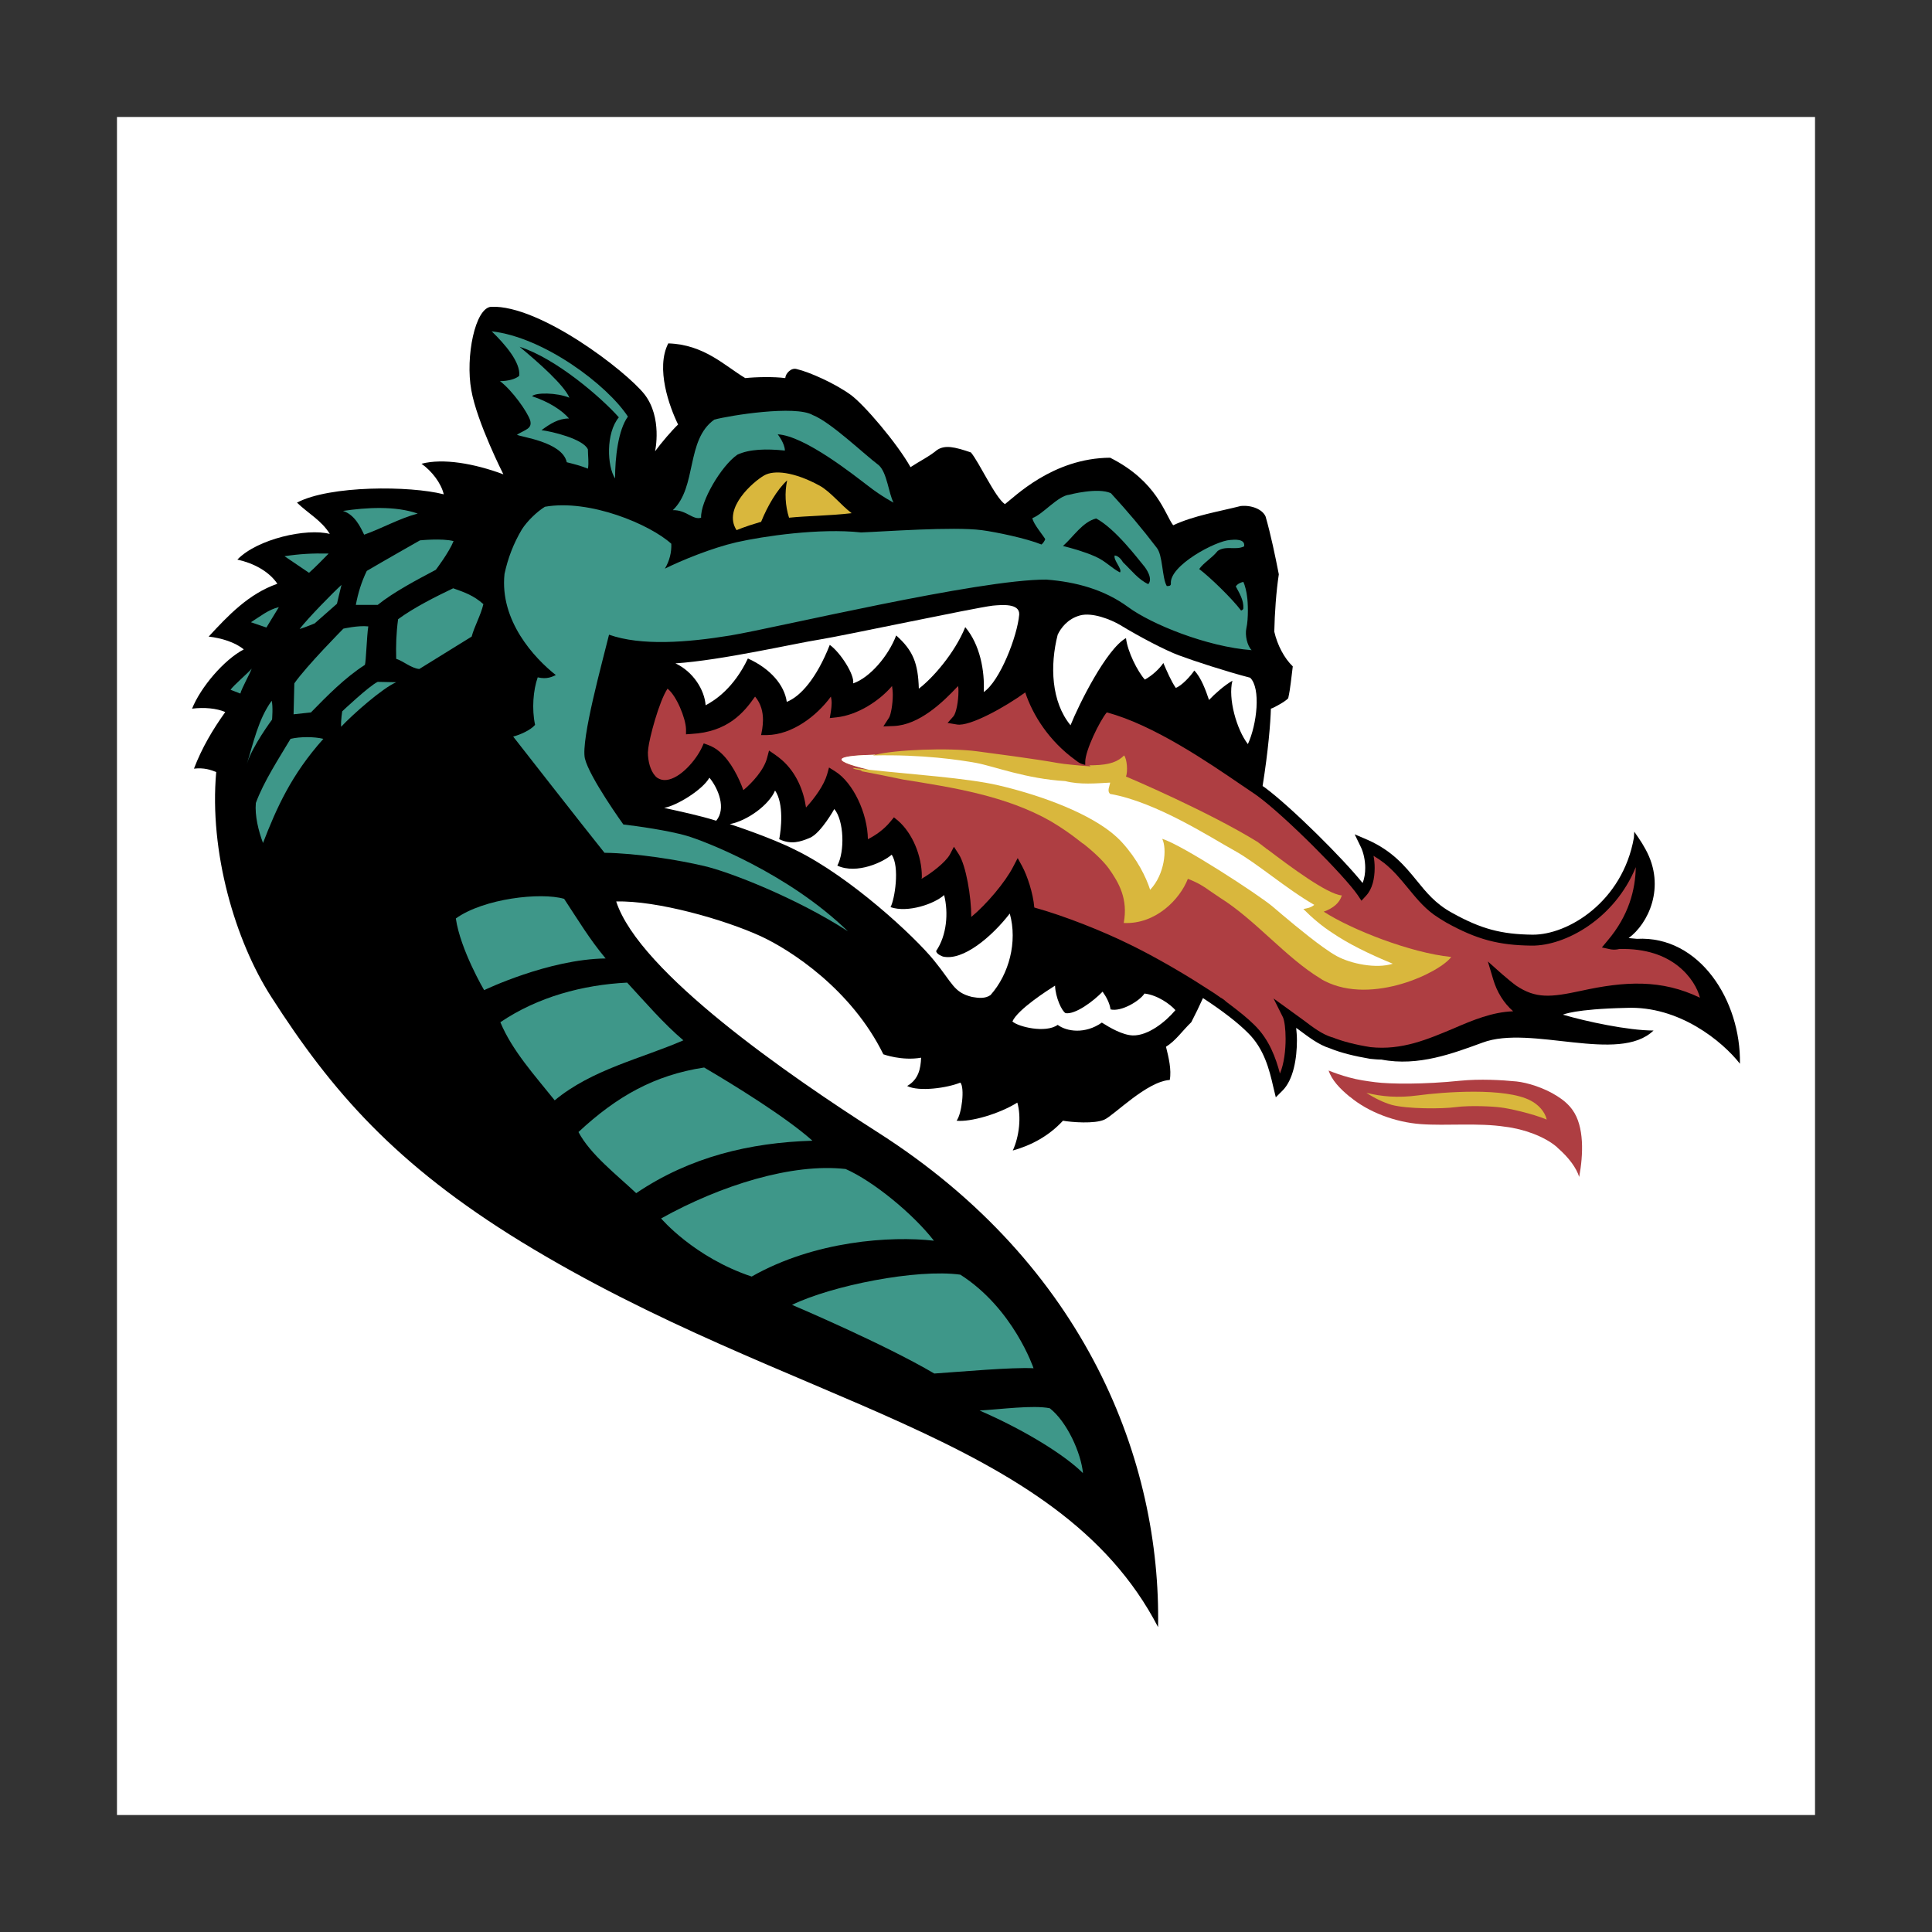
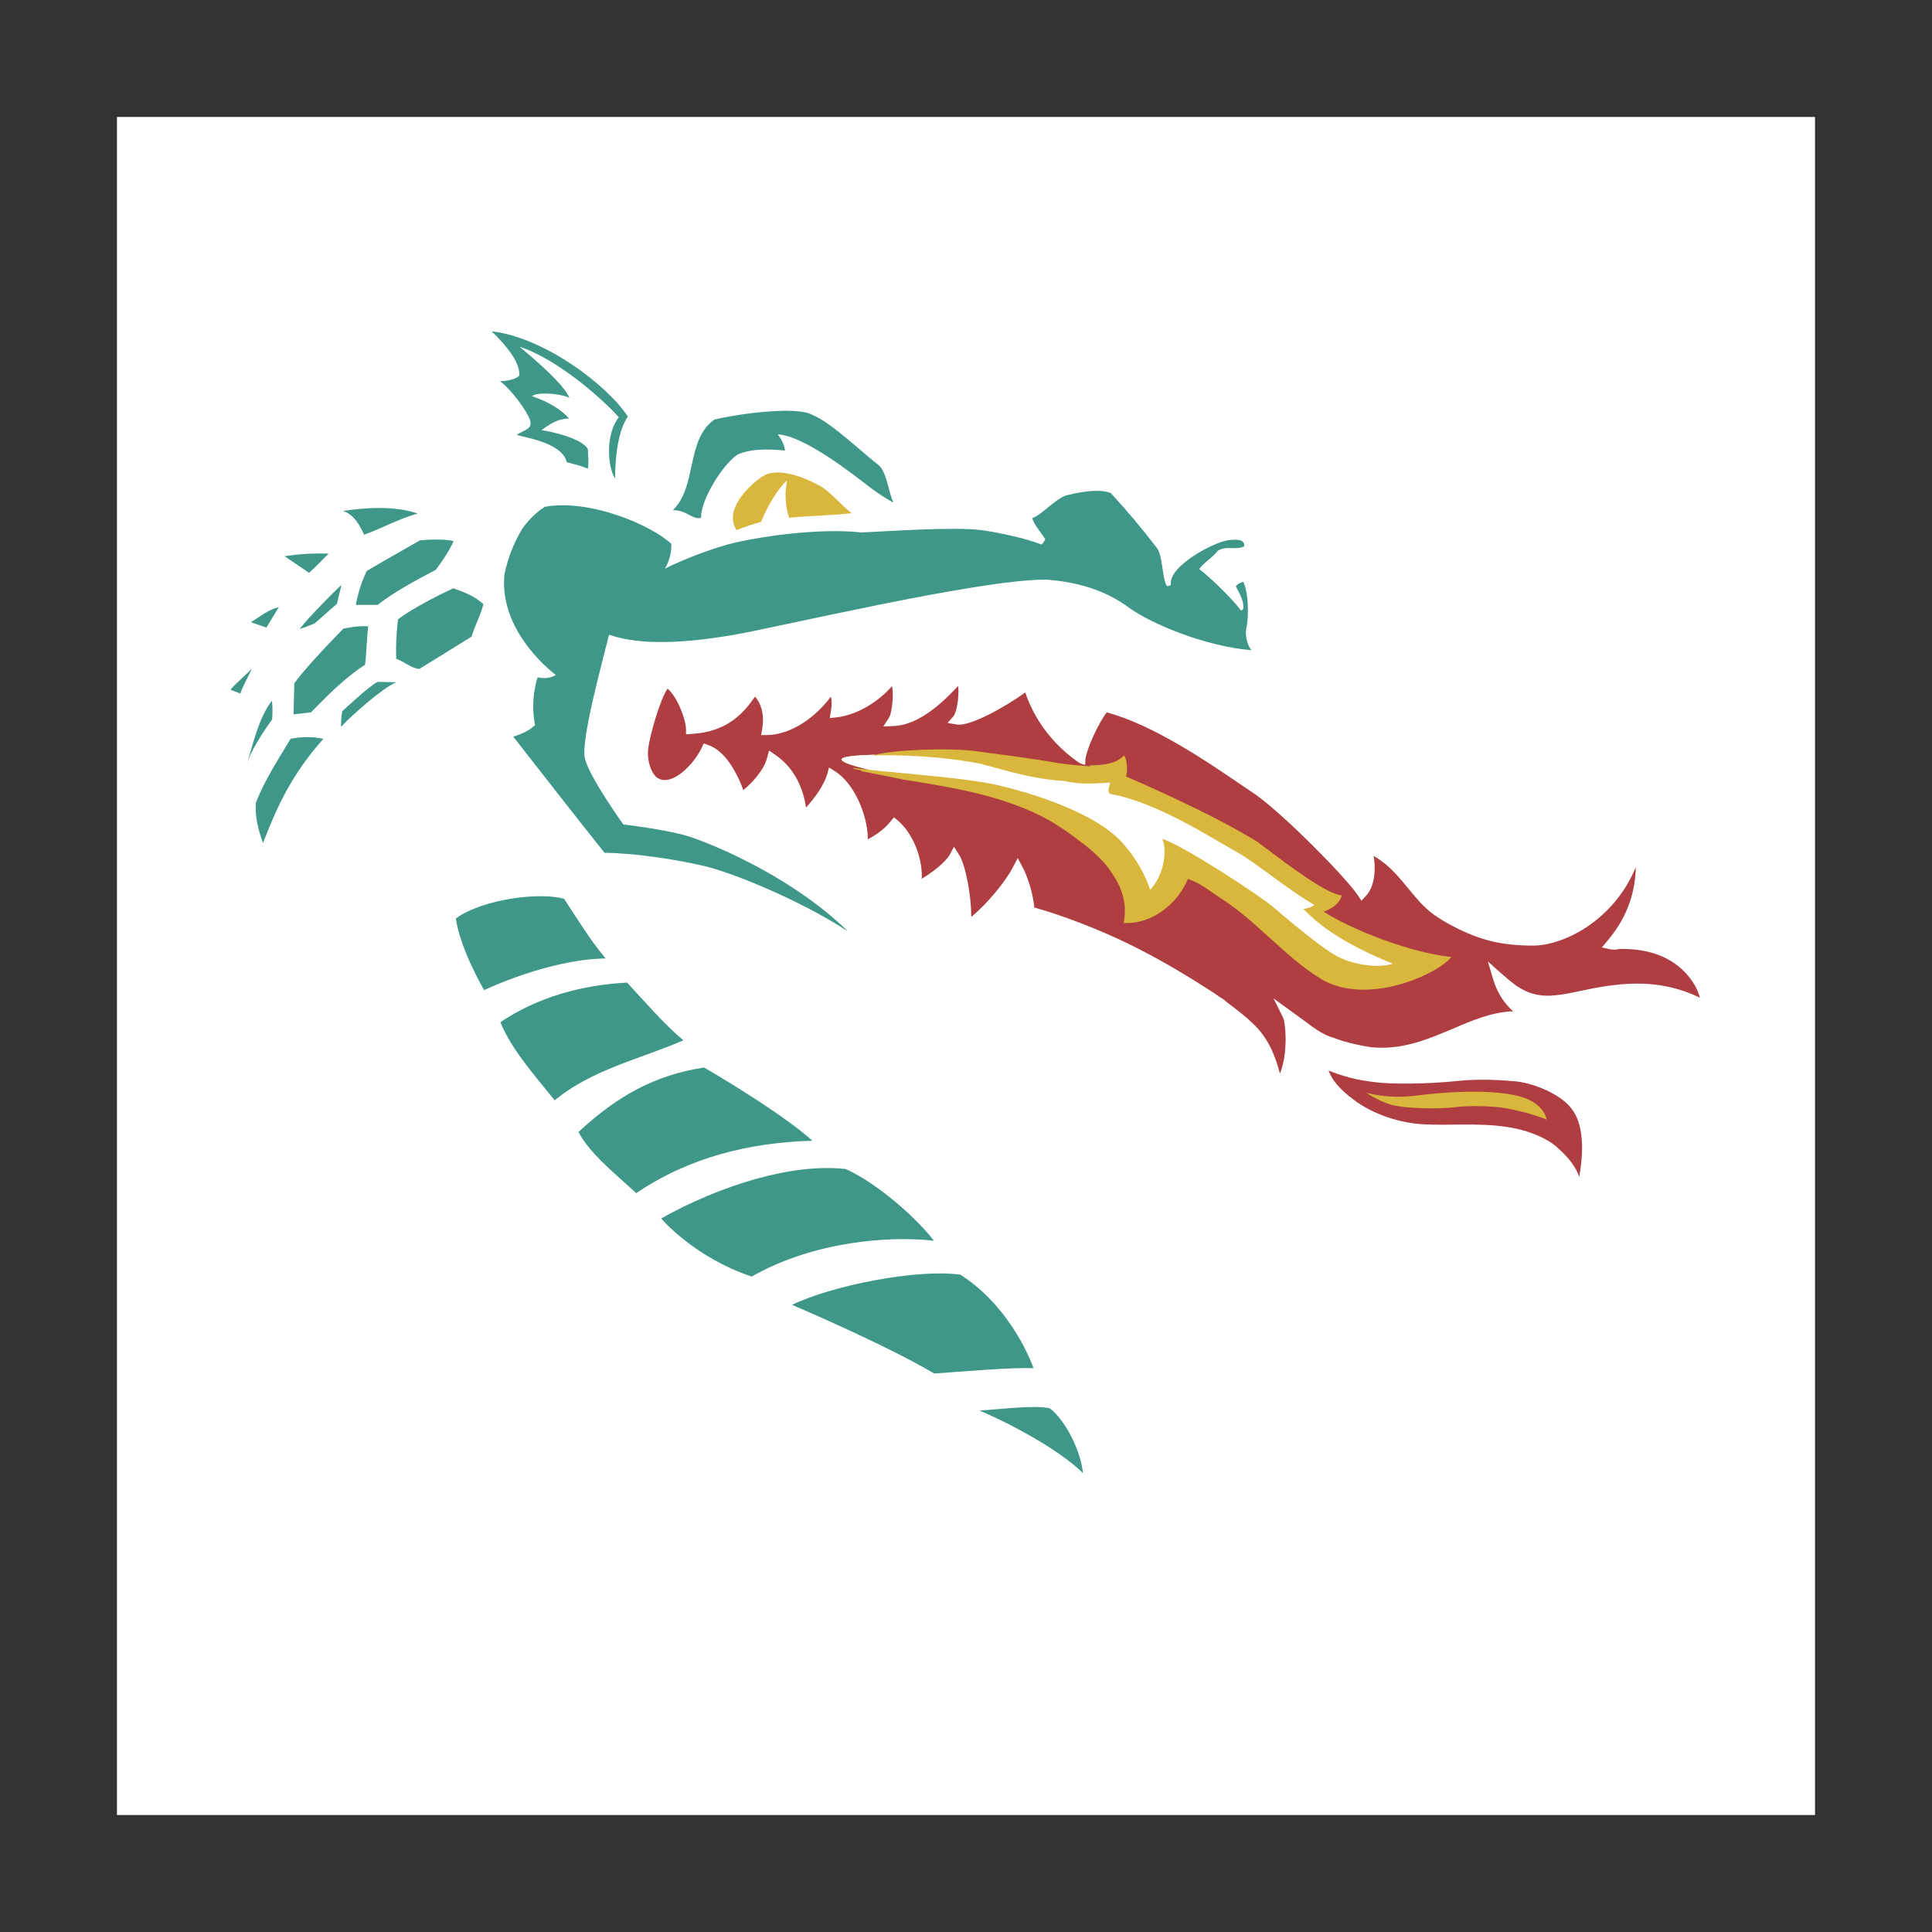
<svg xmlns="http://www.w3.org/2000/svg" version="1.1" id="Layer_1" x="0px" y="0px" viewBox="0 0 512 512" style="enable-background:new 0 0 512 512;" xml:space="preserve">
  <rect x="0" y="0" width="512" height="512" fill="#333333" stroke="none" />
  <style type="text/css">
	.st0{fill:#FFFFFF;}
	.st1{fill:#AE3E42;}
	.st2{fill:#D9B73D;}
	.st3{fill:#3E9789;}
</style>
  <g>
    <path class="st0" d="M31,481h450V31H31V481z" />
    <path class="st1" d="M416.7,294.1c-1-1.4-2.4-2.6-4-3.6c-3.6-2.3-8-3.6-10.8-3.9c-4-0.4-9.7-0.7-14.9-0.2c-9.6,1-18.6,0.9-22.5,0.4   c-2.3-0.3-4.6-0.6-7.1-1.3c-1.8-0.5-3.6-1.1-5.3-1.8c0.8,2.5,3,4.8,5.3,6.7c0.1,0.1,0.2,0.2,0.4,0.3c4.8,4,11.9,6.7,18.7,7.2   c6.8,0.5,15.2-0.4,22.4,0.7c5,0.6,10.4,2.6,13.6,5.3c0.1,0.1,0.2,0.2,0.3,0.3c3,2.6,5,5.4,5.7,7.7   C419.6,306,419.9,298.5,416.7,294.1L416.7,294.1z" />
    <path class="st2" d="M397.8,293.5c-2-0.3-8.3-0.6-12-0.1c-3.7,0.5-12.9,0.5-17-0.6c-2.1-0.6-4.6-1.8-6.7-3.2   c3.9,1,8.4,1.4,13.6,0.7c6.7-0.9,23.3-2.2,30,1.4c1.9,1,3.7,2.8,4.2,5C406.1,295.1,399.7,293.7,397.8,293.5L397.8,293.5z" />
-     <path d="M461.1,281.9c0.3-16.7-10.7-34-27.3-33.1c-0.7-0.1-1.5-0.1-2.2-0.2c5.1-3.7,10-13.5,4.5-23.5c0,0,0,0,0,0   c-0.6-1.1-1.2-2.1-1.9-3.1l-1.1-1.6L433,222c-3,17-17.5,25.8-26.9,25.7c-8.2-0.1-13.6-1.5-21.3-5.8c-4.4-2.4-6.8-5.4-9.4-8.6   c-3.1-3.8-6.4-7.8-12.9-10.7l-3.5-1.5l1.7,3.5c0.6,1.3,1.1,3.3,1.1,5.4c0,1.4-0.2,2.8-0.7,4c-5.2-6.5-18.9-20.1-25.9-25.3l-0.6-0.4   c1.5-9.3,2.1-16.8,2.2-20.5c0.6-0.1,4.2-2.1,4.6-2.8c0.6-2.7,0.8-5.4,1.2-8.4c-2.3-2.2-4.1-5.7-4.9-9.2c0.1-4.9,0.5-10.6,1.2-15.2   c-1-5.1-2.1-10.4-3.5-15.3c-0.8-1.9-3.7-3.1-6.6-2.8c-5.9,1.5-12.3,2.5-17.9,5.1c-2.2-2.9-4.2-11.6-16.7-17.9   c-15.3,0.1-25.4,10.5-27.9,12.3c-2.6-1.8-6.8-11.1-9-13.7c-4.4-1.5-6.8-2-8.9-0.7c-2.3,1.9-4.7,3-7.1,4.6   c-3.6-6.4-12.4-16.7-15.9-19.2c-4-2.9-10.8-6-14.3-6.8c-1.4-0.4-2.9,1.1-3,2.4c-3-0.4-7.7-0.3-10.6,0c-5.5-3.3-10.9-8.9-20.4-9.2   c-3.4,6.6,0.3,16.8,2.6,21.5c-1.6,1.5-4.5,4.9-6.1,7.1c0,0,2-8.9-2.8-15.1c-4.9-6.2-27.7-23.7-40.6-23.2   c-4.3,0.2-6.9,13.3-5.3,22.1c1.5,8.5,8.5,22.3,8.5,22.3h0c-7.8-2.9-16-4.3-21.7-2.8c2.7,1.9,5.2,5.1,5.9,8.1   c-8.9-2.3-30.2-2.4-38.9,2.2c3,2.9,6.5,4.7,8.7,8.3c-6.1-1.6-19.2,1.3-24.5,6.8c4.2,0.9,8.4,3.1,10.6,6.4   c-7.7,2.7-13.1,8.5-18.2,14c3.4,0.4,7,1.5,9.3,3.4c-5.3,2.8-11.4,10-13.7,15.7c3.2-0.4,6.5-0.1,8.8,0.9c-3.3,4.6-6.2,9.5-8.3,15   c2.7-0.3,4.4,0.3,5.9,0.9c-1.9,21.1,5,44.7,14.6,59.6c16,25,32.9,44.4,66.1,64.8c71.5,43.8,142.2,50.7,168.9,102.2   c0.8-43.6-18.8-95.8-74.4-131.2c-23.3-14.9-63.1-42.3-69.2-61.1c10.8-0.3,28.7,4.8,38.3,9.2c7.8,3.6,24,14,32.5,31.3   c0,0,4.9,1.8,10,0.9c-0.1,2.9-0.7,5.8-3.7,7.5c3.2,1.6,10.7,0.5,14.1-0.9c1.2,1.3,0.4,8.3-1,10.1c3.7,0.4,11.3-1.8,16.1-4.8   c1.1,3.8,0.5,9-1.2,12.7c5-1.4,9.6-3.9,13.3-7.9c2.2,0.4,8.4,0.9,11-0.3c2.6-1.2,11.2-10.1,17.3-10.5c0.5-2.7-0.3-6-1-8.8   c2.6-1.6,4.3-4.2,6.7-6.5c1.1-2.1,2.1-4.2,3.1-6.4c5.2,3.4,9.2,6.5,11.9,9.2c4.3,4.2,5.7,9.8,6.7,14.2l0.7,2.9l1.7-1.7   c3-2.9,3.9-8.7,3.9-13.4c0-1.2-0.1-2.3-0.2-3.3l0.7,0.5c2.7,2,5.3,4,8.2,4.9c2.9,1.2,6.6,2.1,10.7,2.8c1,0.1,2,0.2,3,0.2   c9.8,1.9,19.1-1.7,26.8-4.5c12.8-4.8,36.1,5.7,45.3-3.2c-6.7,0-17.9-2.4-24-4.2c0,0,3-1.5,16.8-1.8   C445,266.5,456.5,276,461.1,281.9L461.1,281.9z" />
    <path class="st0" d="M320.4,185.5c-0.8-2.4-2.1-6-3.9-7.8c-1,1.5-3.3,4-4.9,4.6c-1.2-1.7-2.4-4.5-3.3-6.6c-1,1.5-2.9,3.3-4.9,4.4   c-1.9-2.1-4.6-7.4-5-11c-5.2,2.9-12.5,17.6-14.7,23.1c-5.1-6.2-5.5-15.8-3.4-24c0.8-1.7,2.6-4.2,5.9-5.1c3.3-0.9,8.2,1.1,10.6,2.5   c4.9,3,12.1,6.8,15.7,8.1c3.7,1.4,12.6,4.3,18.8,5.9c2.9,2.8,1.8,12.4-0.6,17.6c-3-3.9-5.3-12.1-4.1-16.8   C324.5,181.6,321.9,183.9,320.4,185.5L320.4,185.5z" />
    <path class="st3" d="M189.3,111.2c4.1-1.1,21.5-3.9,26.1-1.2c4.8,1.9,13.5,10.3,17.5,13.3c2.2,2,2.6,7.5,3.9,9.9   c0,0-3.1-1.6-6.7-4.4c-3.7-2.8-16.8-13.3-24-13.7c0,0,1.9,2.4,1.9,4.3c-4.9-0.5-9.4-0.4-12.6,1.1c-4.3,3-9.8,12.4-9.6,16.7   c-2.2,0.7-3.9-2.1-7.5-2C184.8,129,181.7,116.6,189.3,111.2z" />
    <path class="st2" d="M201.7,138.3c-0.1,0-0.3,0.1-0.4,0.1c-3.8,1.1-6.1,2.1-6.1,2.1c-3.8-5.8,4.5-12.9,7.3-14.5   c2.6-1.5,7.9-1,14.7,2.7c2.9,1.6,5.7,5.2,8.5,7.3c-6.1,0.7-11.7,0.7-16.6,1.2c-1-3.2-1.2-6.6-0.5-9.9   C205.9,129.8,203.4,134.1,201.7,138.3z" />
    <path class="st3" d="M132.5,101c2.3,0,4.2-0.6,5.1-1.4c0.4-3.6-3.8-8.4-7.3-11.8c13.9,1.6,30.6,14.2,36.1,22.6   c-2.6,3.6-3.4,10.9-3.4,16.4c-2.1-3.2-2.5-12,1-16.2c-4.6-5.2-16.6-15.6-26.3-18.7c5.3,4.4,11.8,10.2,13.2,13.5   c-3.4-1.4-9-1.4-9.9-0.4c4.5,1.5,7.9,3.7,9.8,5.9c-2.8,0-5,1.4-7.3,3.1c2.6,0.3,11.1,2.3,12.3,5.1c0,1.7,0.3,3.6,0,5.1   c-2-0.8-3.6-1.2-5.6-1.7c-1.2-5.5-12.5-6.7-13.2-7.3c2.3-1.4,4.1-1.6,3.5-3.8C139.8,109.2,135.8,103.5,132.5,101L132.5,101z    M120.2,143.4c-1.2,3-4.7,7.6-4.7,7.6c-4.9,2.6-11.2,5.9-15.4,9.3h-5.8c0.6-3.2,1.5-6.1,2.9-9c4.4-2.6,14.1-8.1,14.1-8.1   S117.2,142.6,120.2,143.4z M110.7,136.1c-4.9,1.3-9.4,3.9-14.2,5.6c-1-2.1-2.5-5.3-5.6-6.3C97,134.5,104.7,134,110.7,136.1z    M90.5,155c-0.4,1.5-1.2,5-1.2,5l-5.9,5.2c0,0-2.1,0.9-4,1.5C81.6,163.8,88.4,156.9,90.5,155z M87.1,146.7   c-1.4,1.4-3.5,3.6-5.2,5.1l-6.5-4.4C79.4,146.8,82.7,146.6,87.1,146.7z M73.9,160.9l-3.3,5.4l-4.1-1.4   C68.9,163.4,71.2,161.5,73.9,160.9L73.9,160.9z M61.1,182.8c0.6-1,4.8-4.6,5.6-5.6c-0.4,1.2-2.7,5.3-3,6.6L61.1,182.8z M72,185.7   c0.4,1.6,0.1,5,0.1,5s-5.3,7.1-6.7,11.8C67.2,196.8,68.4,190.7,72,185.7z M69.7,223.4c-1.2-3.2-2.2-7.2-1.9-10.6   c2.1-5.7,6.1-11.8,9.2-17c2.6-0.6,6.2-0.6,8.7,0C77.2,205.3,73.3,214.1,69.7,223.4L69.7,223.4z M82.4,188.8l-4.6,0.5l0.2-8.2   c3.2-4.6,13-14.5,13-14.5s3.9-0.9,6.6-0.6c-0.4,2.5-0.6,9.5-0.9,10.2C91.4,179.6,86.7,184.4,82.4,188.8L82.4,188.8z M90.4,192.6   c-0.1-1.8,0.3-4.1,0.3-4.1s7.2-6.8,9.4-7.8l4.9,0.1C101.3,182.4,93.5,189.3,90.4,192.6L90.4,192.6z M105,174.6   c-0.1-3.5,0-6.8,0.5-10.5c4.2-3.1,10-6,14.6-8.2c3.1,1.1,5.4,1.9,8,4.2c-0.7,3-2.4,5.9-3.1,8.6l-13.9,8.6   C108.8,177,107.1,175.3,105,174.6L105,174.6z M120.8,243.4c7.4-5.3,22.5-7,28.7-5.2c3.5,5.3,6.8,10.8,11,15.8   c-15.2,0.2-32.2,8.4-32.2,8.4S122,251.7,120.8,243.4L120.8,243.4z M278.2,373.2c4.6,3.6,8.3,11.9,8.8,17.2   c-4.7-4.7-15.2-11.3-27.4-16.6C265.1,373.5,273.8,372.3,278.2,373.2z M254.5,337.8c14.1,9,19.4,24.8,19.4,24.8   c-5.7-0.3-19,0.9-26.3,1.4c-13.4-7.9-37.7-18.2-37.7-18.2C220.4,340.7,242.9,336.2,254.5,337.8L254.5,337.8z M224.1,309.8   c7.3,3.2,17.9,11.9,23.4,19c-11.4-1.3-31.6,0-48.3,9.5c-15.3-5.1-24-15.4-24-15.4C191,314.1,209.9,308.2,224.1,309.8z M215.3,302.3   c-16.6,0.5-32.5,4.3-46.7,13.9c-5.2-4.9-12.2-10.3-15.3-16.2c10.2-9.5,20.2-15.1,33.3-17.1C194.3,287.4,208.4,296.1,215.3,302.3   L215.3,302.3z M166.2,260.4c4.9,5.3,9.6,10.8,14.9,15.3c-11.3,4.9-24.2,7.7-34.1,15.9c-5.2-6.5-11.3-13.2-14.4-20.7   C142.5,264.2,154.4,261,166.2,260.4L166.2,260.4z M186.6,229.5c-6.8-1.6-17.8-3.4-26.4-3.5c-5.7-7.1-24.2-30.8-24.2-30.8   c1.9-0.5,4.6-1.7,5.8-3.1c-0.9-4.2-0.5-9.2,0.7-12.6c2.5,0.6,3.9-0.2,4.8-0.6c-5.7-4.5-14.9-14.4-13.6-26.8   c0.9-4.2,2.4-8.1,4.6-11.8c1.4-2.2,4-4.7,6.1-6c11.9-2.1,27.9,4.7,33.5,9.8c0.1,2.3-0.5,4.6-1.7,6.6c4.4-2.2,12.5-5.5,19-7   c7.1-1.6,22-3.8,33-2.6c5.8-0.2,24.4-1.6,32-0.6c3.8,0.5,11.9,2.2,15.8,3.8c0.4-0.3,0.8-0.9,1-1.4c-0.3-0.7-3.3-4.2-3.4-5.6   c2.8-1,6.7-5.9,9.8-6.2c0,0,7.5-2,11-0.4c4.5,4.9,8.2,9.3,12.1,14.4c1.7,2,1.4,7.9,2.7,10.2c0.3,0,1.1,0.1,1.1-0.6   c-0.5-4.8,11.9-11.4,15.7-11.6c1-0.1,4.1-0.4,3.7,1.7c-2.3,1.1-4.8-0.3-7,1.2c-1.6,2-3.6,3-4.9,4.8c2.8,2.1,8.7,7.8,11.1,11   c0.3-0.1,0.6-0.3,0.6-0.6c0.1-2.2-1-3.9-2-5.8c0.5-0.7,1.2-1,2-1.2c0.4,0.8,0.9,2.8,1,4c0.2,1.2,0.4,5.7-0.2,8.3   c-0.4,1.8,0.2,4.6,1.4,5.8c-11.9-0.9-26.6-6.9-32.7-11.4c-6.4-4.7-13.9-6.7-21.7-7.3c-17.9-0.1-71.7,12.8-83.7,14.8   c-11.6,1.9-23.7,2.8-32.2-0.2v0c-1.7,7-7.5,27.8-6.4,32.8c1.2,5,10.2,17.5,10.2,17.5c3.6,0.4,12,1.6,16.8,3   c4.8,1.4,27,10,42.7,25.3C211.3,238.1,193.5,231.1,186.6,229.5L186.6,229.5z" />
    <path class="st0" d="M255.8,166.2c-2.8,6.9-8.7,13.6-12.3,16.3c-0.2-6.7-1.5-10.1-6-14.1c-2.1,5.5-7,11.2-11.4,12.7   c0.4-2.3-3.4-8.2-6.2-10.2c-3.5,8.9-7.8,13.7-11.4,15.1c-0.6-4.4-4.3-8.8-10.3-11.5c-3.7,7.8-8.7,11.1-11.2,12.4   c-0.3-4.1-3.3-8.9-8-11.1c12.2-0.8,31.7-5.3,38.1-6.3c6.3-1,41-8.4,46-9c2.3-0.2,7.2-0.7,7,2.4c-0.5,5.7-5.1,17.6-9.4,20.5   C261,177.8,259.7,170.8,255.8,166.2L255.8,166.2z M176,214.1c3.4-0.6,10.2-4.8,12-8c2.4,2.9,4.5,8.2,1.8,11.4   C185.3,216.1,180.5,215.1,176,214.1L176,214.1z M210.9,225.3c-6.9-3.5-17.5-6.9-17.5-6.9c4.7-0.9,10.4-5.1,12-8.9   c2.4,3.5,1.6,10.4,1.1,12.9c3.2,1.5,5.6,0.7,8.2-0.4c2.9-1.3,6.4-7.6,6.4-7.6c2.6,3.1,2.8,11.3,0.8,15c5.2,2.4,12.3-1,14.4-2.9   c2.2,3.2,0.8,11.9-0.3,13.9c4.6,1.6,11.7-0.9,14.2-3.2c1.2,4.7,0.7,10.7-2.1,14.8c0,0.9,1.8,1.5,1.8,1.5   c5.3,1.2,12.9-5.2,17.7-11.4c2.1,7.5-0.2,16.1-5.1,21.6c-1.4,1-3.2,0.8-4.9,0.5c-4.9-1.2-5.1-3.6-10.1-9.7   C242.4,248.2,225.4,232.4,210.9,225.3L210.9,225.3z M300.2,274.4c-2.7-0.1-6-2-8.2-3.4c-4.4,3.1-9.3,2.4-11.7,0.6   c-3.2,2.3-10.5,0.5-12-0.9c1.4-3.2,9.4-8.3,11.3-9.5c0.1,3.1,1.8,6.8,2.8,7.3c2.6,0.4,7.4-3.2,9.8-5.7c1,1.4,1.9,3.1,2.1,4.7   c2.8,0.7,7.7-2.2,9-4.2c3.5,0.4,6.9,2.9,8.2,4.4C308.8,270.9,304.2,274.5,300.2,274.4z" />
-     <path d="M304.3,154.8c-2.6-1.2-4.4-3.6-6.7-5.8c-0.4-0.7-1.2-1.7-2.2-1.8c-0.4,1.3,2.1,3.6,1.4,4.5c-2.3-1.2-3.8-3-6.5-4.2   c-2.7-1.2-6.1-2.2-8.6-2.8c2.8-2.5,5.2-6.4,8.8-7.3c5.2,2.8,11.3,11,12.5,12.4C303.8,150.7,305.6,153.4,304.3,154.8L304.3,154.8z" />
    <path class="st1" d="M444.7,256c-3.4-2.7-8.4-4.7-15.6-4.5c-0.8,0.2-1.5,0.2-2.2,0.1l-2.3-0.5l0,0l-0.1,0l1.5-1.8   c5.7-6.7,7.4-13.6,7.5-19.5c-5.6,13.7-18.7,20.9-27.6,20.8c-8.7-0.1-14.5-1.6-22.6-6.1c-1.2-0.7-2.3-1.4-3.3-2.1   c-3-2.2-5-4.8-7-7.2c-1.9-2.3-3.7-4.5-6.2-6.5c-0.9-0.7-1.8-1.3-2.8-1.9c0.2,1,0.3,2.1,0.3,3.2c0,2.8-0.6,5.6-2.3,7.4l-1.2,1.3l0,0   l0,0l-1-1.5c-3.5-5.1-19.2-20.9-26.6-26.3l-1-0.7l-3.4-2.3c-8.2-5.6-23.2-15.9-35.5-19.1c-1.9,2.3-5.7,10.1-5.7,13.1l0,0.8h0.1   l-0.1,0v0c-1.5-0.3-2.1-0.9-2.5-1.2c-7.1-5.1-11.4-12-13.4-18c-5.2,3.8-14.7,9.1-18.1,8.5l-2.4-0.4l0,0l-0.1,0l1.6-1.8   c0.7-0.9,1.3-3.9,1.3-6.6c0-0.5,0-0.9-0.1-1.4c-4.1,4.4-10.3,10.3-17,10.6l-2.7,0.1l0,0l-0.1,0l1.5-2.3c0.5-0.8,1-3.6,1-6.1   c0-0.8-0.1-1.6-0.2-2.3c-3.3,3.9-9.1,7.7-14.7,8.3l-1.8,0.2l0,0l0,0l0.3-1.8c0.1-0.7,0.2-1.5,0.2-2.2c0-0.6-0.1-1.2-0.2-1.7   c-3.8,5.2-10.3,10.1-16.9,10.2l-1.6,0l0,0h0l0.3-1.6c0.1-0.7,0.2-1.6,0.2-2.4c0-2.1-0.5-4.3-2.1-6.2c-3,4.3-7.3,9.4-16.9,9.9   l-1.4,0.1v0h0l0-1.4c-0.1-2.9-2.5-8.8-4.9-10.7c-2.3,3.5-4.8,13.1-5.1,15.8c0,0.4-0.1,0.7-0.1,1.1c0,2.2,0.6,4.8,2,6.3   c0.2,0.2,0.4,0.4,0.6,0.5c0.7,0.4,1.4,0.6,2.3,0.5c3.7-0.4,7.8-5.2,9.4-8.6l0.5-1.1l1.1,0.4c1.1,0.4,2.2,1,3.2,1.9   c2.9,2.5,5,6.8,6.2,10.1c2.4-2,5.5-5.4,6.3-8.6l0.5-1.9l1.6,1.1c0.6,0.4,1.2,0.9,1.8,1.4c3.9,3.4,5.8,8.3,6.4,12.6   c2.4-2.6,4.8-6,5.6-8.8l0.5-1.8l1.6,1c0,0,0,0,0,0l0,0c4.8,3,8.6,11.1,8.7,18c2-1,4.3-2.6,6-4.7l0.9-1.1l0,0l1.1,0.9   c3.8,3.3,6.3,9.3,6.3,14.8c0,0.2,0,0.4-0.1,0.6c2.5-1.4,6.3-4.3,7.5-6.4l1.1-2.1l0,0l0,0l1.3,2c1.9,3,3.3,11.2,3.3,16.6   c4-3.3,9-9.2,11.1-13.3l1.2-2.3l0,0l0,0l1.2,2.2c1.3,2.4,2.9,7.1,3.2,10.9c8.3,2.3,18.4,6.4,24.9,9.6c4.4,2.1,11,5.7,17.6,9.8   c1.1,0.7,2.2,1.4,3.3,2.1c1.3,0.8,2.5,1.6,3.6,2.4l0.2,0.1c0.5,0.3,0.9,0.6,1.3,1l0.4,0.3c2.8,2.1,5.2,4,7,5.8   c4,3.9,5.7,8.8,6.8,12.9c1.1-2.6,1.5-6.2,1.5-9.2c0-2.6-0.3-4.8-0.7-5.7l-2.5-5l0,0l0,0l5.8,4.2l2.2,1.6c2.5,1.9,4.9,3.7,7.5,4.5   l0,0l0.1,0c2.7,1.1,6.3,2,10.1,2.6c8.3,0.9,15.2-2.1,21.9-4.9c5.3-2.3,10.4-4.4,15.9-4.6c-2.5-2.2-4.3-5.1-5.3-8.5l-1.4-4.7l0,0v0   l3.7,3.3c1.4,1.2,2.7,2.3,3.8,3.1c5.2,3.5,9.2,3.1,17.1,1.4c11.8-2.6,21.4-3.1,31.6,1.8C449.9,262,448.1,258.7,444.7,256L444.7,256   z" />
    <path class="st2" d="M351.1,260c-0.4-0.2-0.8-0.4-1.2-0.7c-9.1-5.5-17.3-15.6-26.6-21.4c-1-0.7-1.9-1.3-2.8-1.9   c-1.5-1.1-3.1-2.1-5.7-3.1c-2.1,5.4-8.5,12.1-17,11.7c0,0,0,0,0,0h0c1.2-6.4-1.3-10.7-4-14.5c-1.4-1.9-3.9-4.3-6.7-6.5   c-0.1,0-0.1-0.1-0.2-0.1c-0.3-0.2-0.6-0.5-0.9-0.7c-2.4-1.9-4.9-3.6-7.6-5.2c-11.8-6.7-25.8-8.9-39-11c-2.8-0.6-10.3-2.1-11-2.2   l0,0c-0.1-0.1-0.1-0.1-0.2-0.2c-0.6-0.3-1.8-0.2-2.2-0.7h0c0,0,0,0,0,0c1.4,0.2,2.9,0.3,4.4,0.5c-12.5-2.9-6.8-3.8,1.7-4   c5-1.3,19.2-1.9,26.8-0.9c4.5,0.6,15.3,2,21.4,3.1c1.5,0.3,7,0.8,8.7,0.9c-0.1-0.1-0.1-0.2-0.4-0.3l1.2,0c4.4-0.1,6.5-1,8.1-2.6   l0,0l0,0c0.8,1,1,4.3,0.5,5.6c0.8,0.3,21.9,9.3,35,17.4c0,0,0,0,0,0l0,0c0,0,0.1,0.1,0.1,0.1c0.4,0.3,0.8,0.6,1.2,0.9l0.1,0.1   c0.3,0.2,0.6,0.4,0.9,0.7l0.2,0.1l0.4,0.3c5.3,4,15.4,11.6,19.3,11.9l0,0c0,0,0,0,0,0c-0.6,2-2.3,3.4-4.8,4.3   c7.4,4.8,23,10.9,33.7,12l0,0l0.1,0C381.6,257.7,363.7,266.4,351.1,260L351.1,260z" />
    <path class="st0" d="M232,200c-8.6,0.2-14.2,1-1.7,4c11.1,1.2,26.1,2.2,34.2,4.1c9.5,2.2,22.4,6.5,30,12.5c1.1,0.9,2.1,1.8,2.9,2.7   c4,4.4,6.3,9.1,7.4,12.5c3.9-4.1,4.5-10.9,3.2-13.5c5.3,1.6,25.5,14.8,29.2,17.9c0,0,0,0,0,0c0,0,0,0,0,0   c2.8,2.4,8.8,7.5,13.4,10.8c1.4,1,2.6,1.8,3.7,2.4c3.7,2,10.4,3.4,14.8,2c-6.8-2.8-11.9-5.4-15.9-8.1c-2.8-1.8-5.4-4-7.8-6.4   c1-0.2,1.9-0.3,2.9-1.1c-7.5-4.3-15.2-11.1-21.2-14.4c-6-3.3-20.7-12.9-32.9-15c0,0,0,0,0,0l0,0c-0.9-0.8-0.1-2.1,0-3   c-3.7,0.2-8,0.6-11.9-0.4c-10.3-0.6-18.8-3.9-23.5-4.8c-4.4-0.8-14.2-2.3-27.5-2l0.1,0h-0.1C231.5,200.1,231.8,200.1,232,200   L232,200z" />
  </g>
</svg>